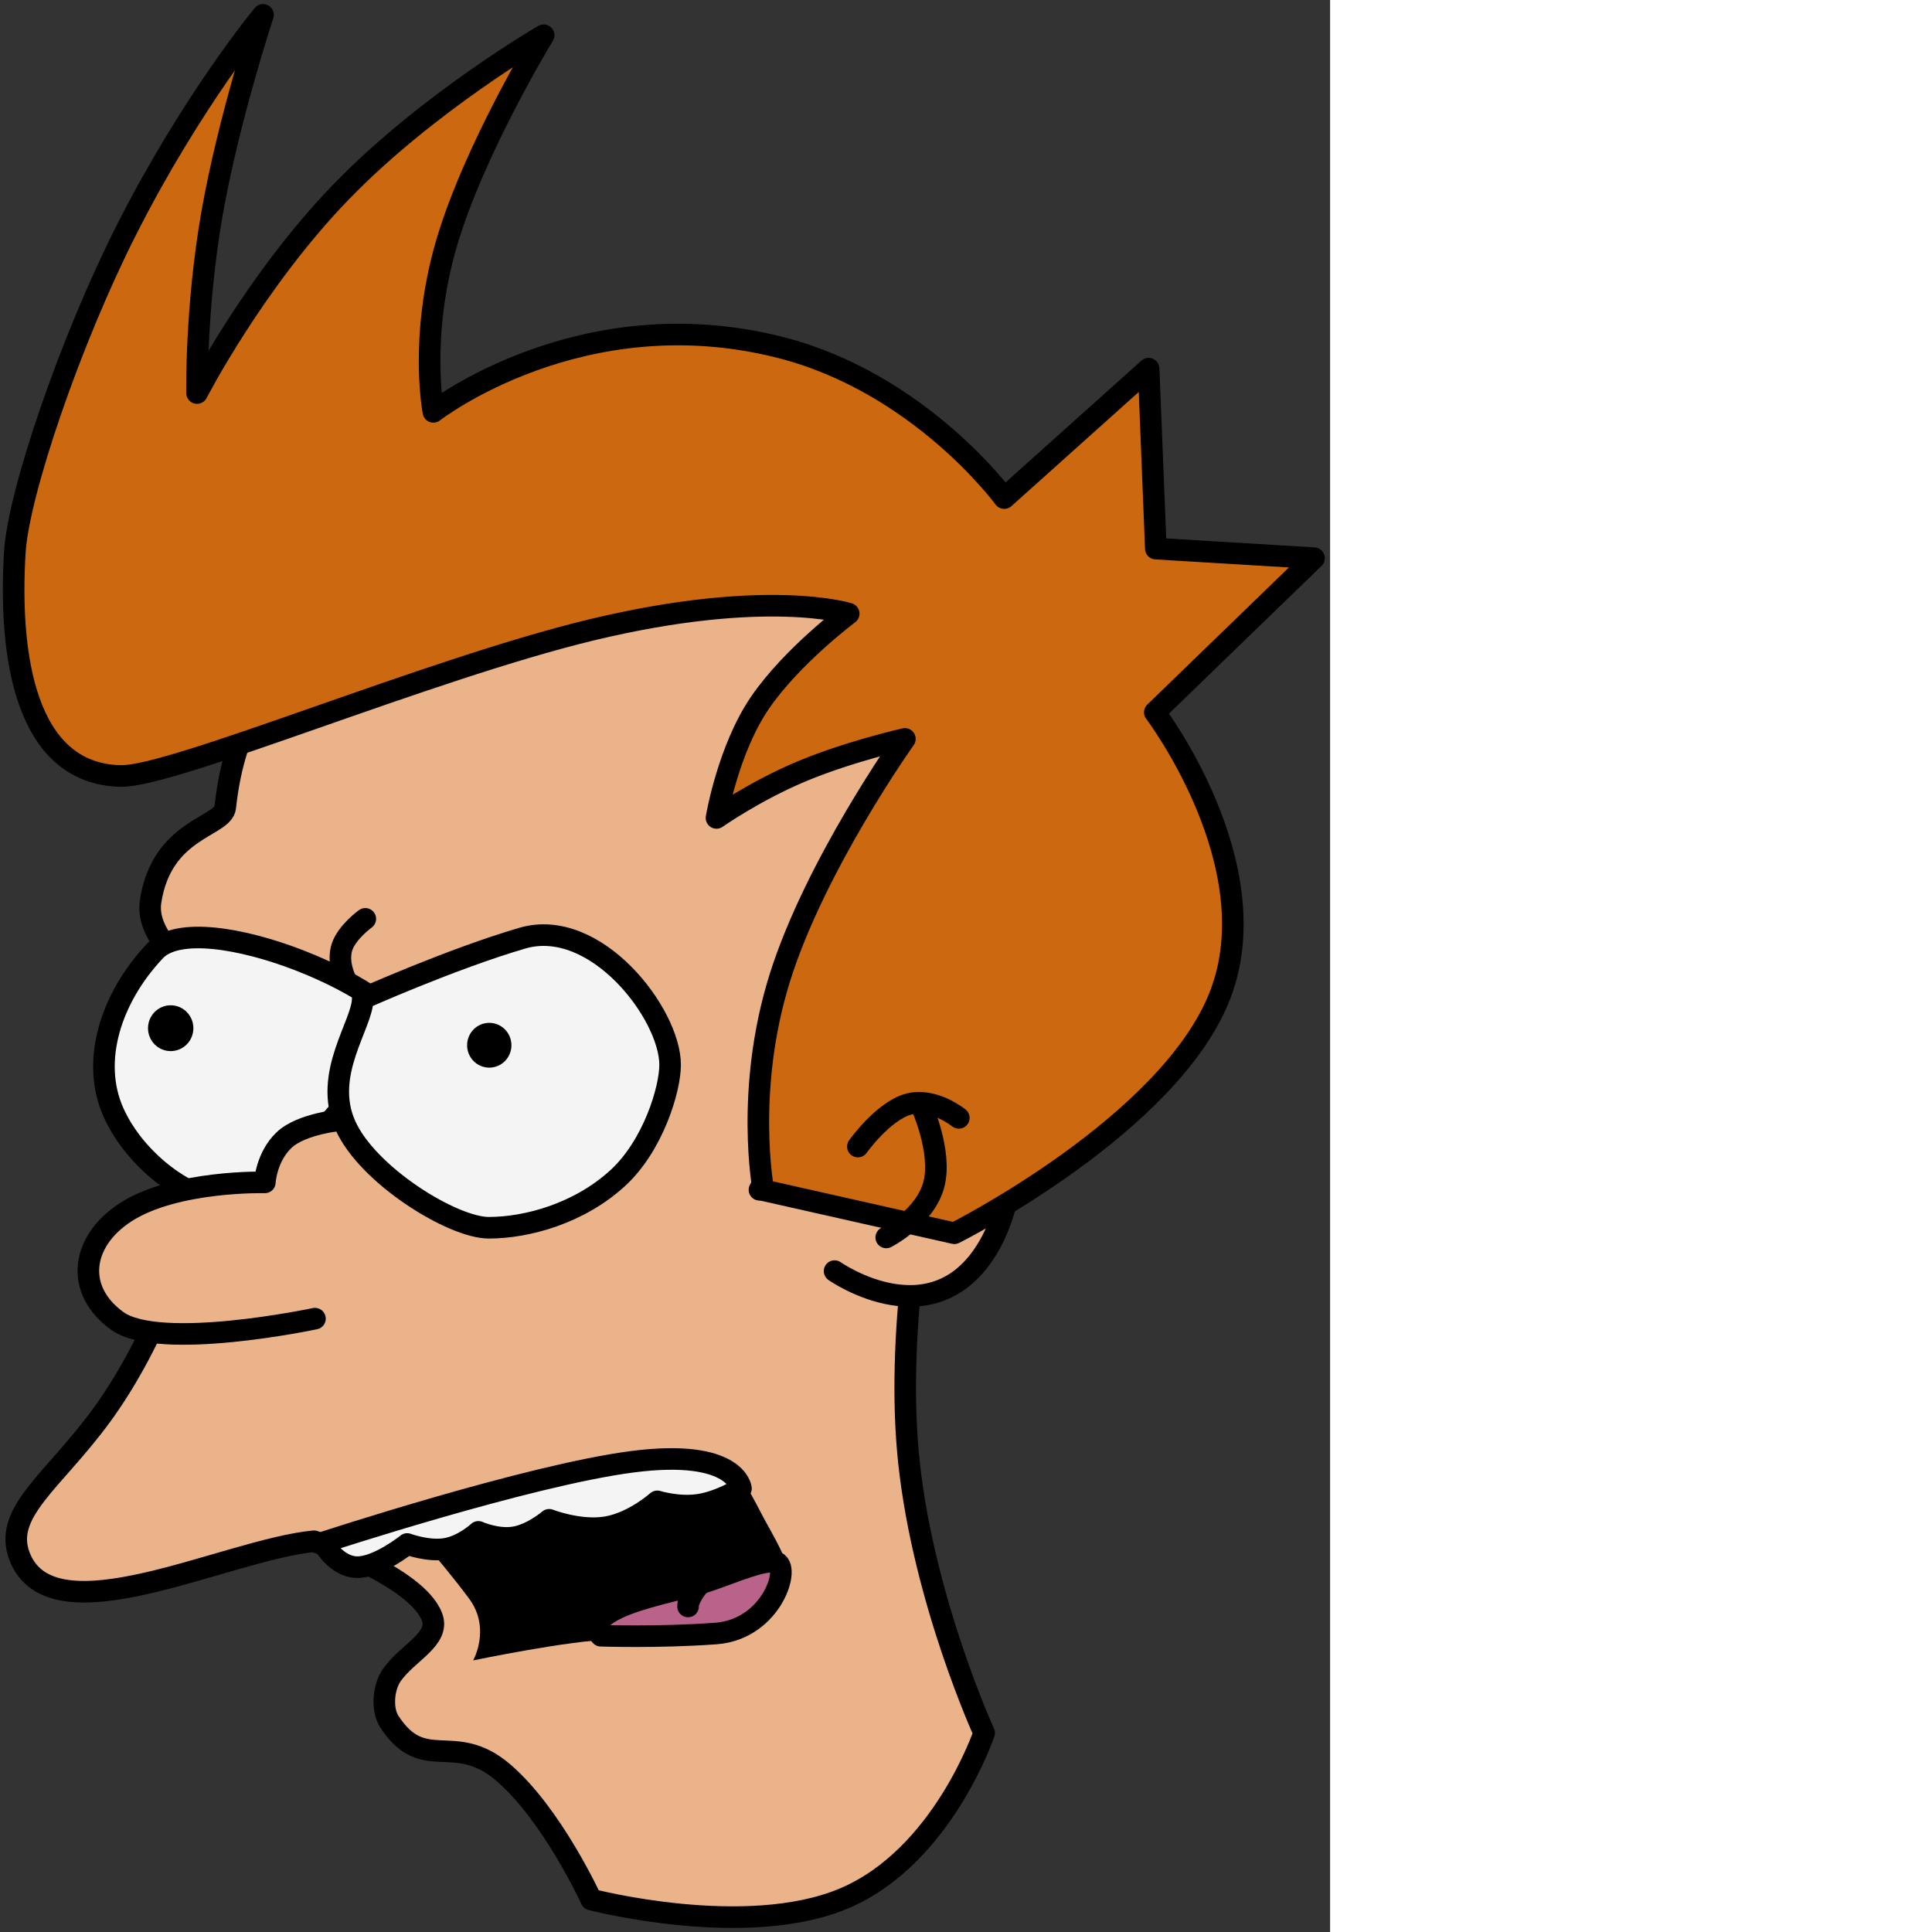
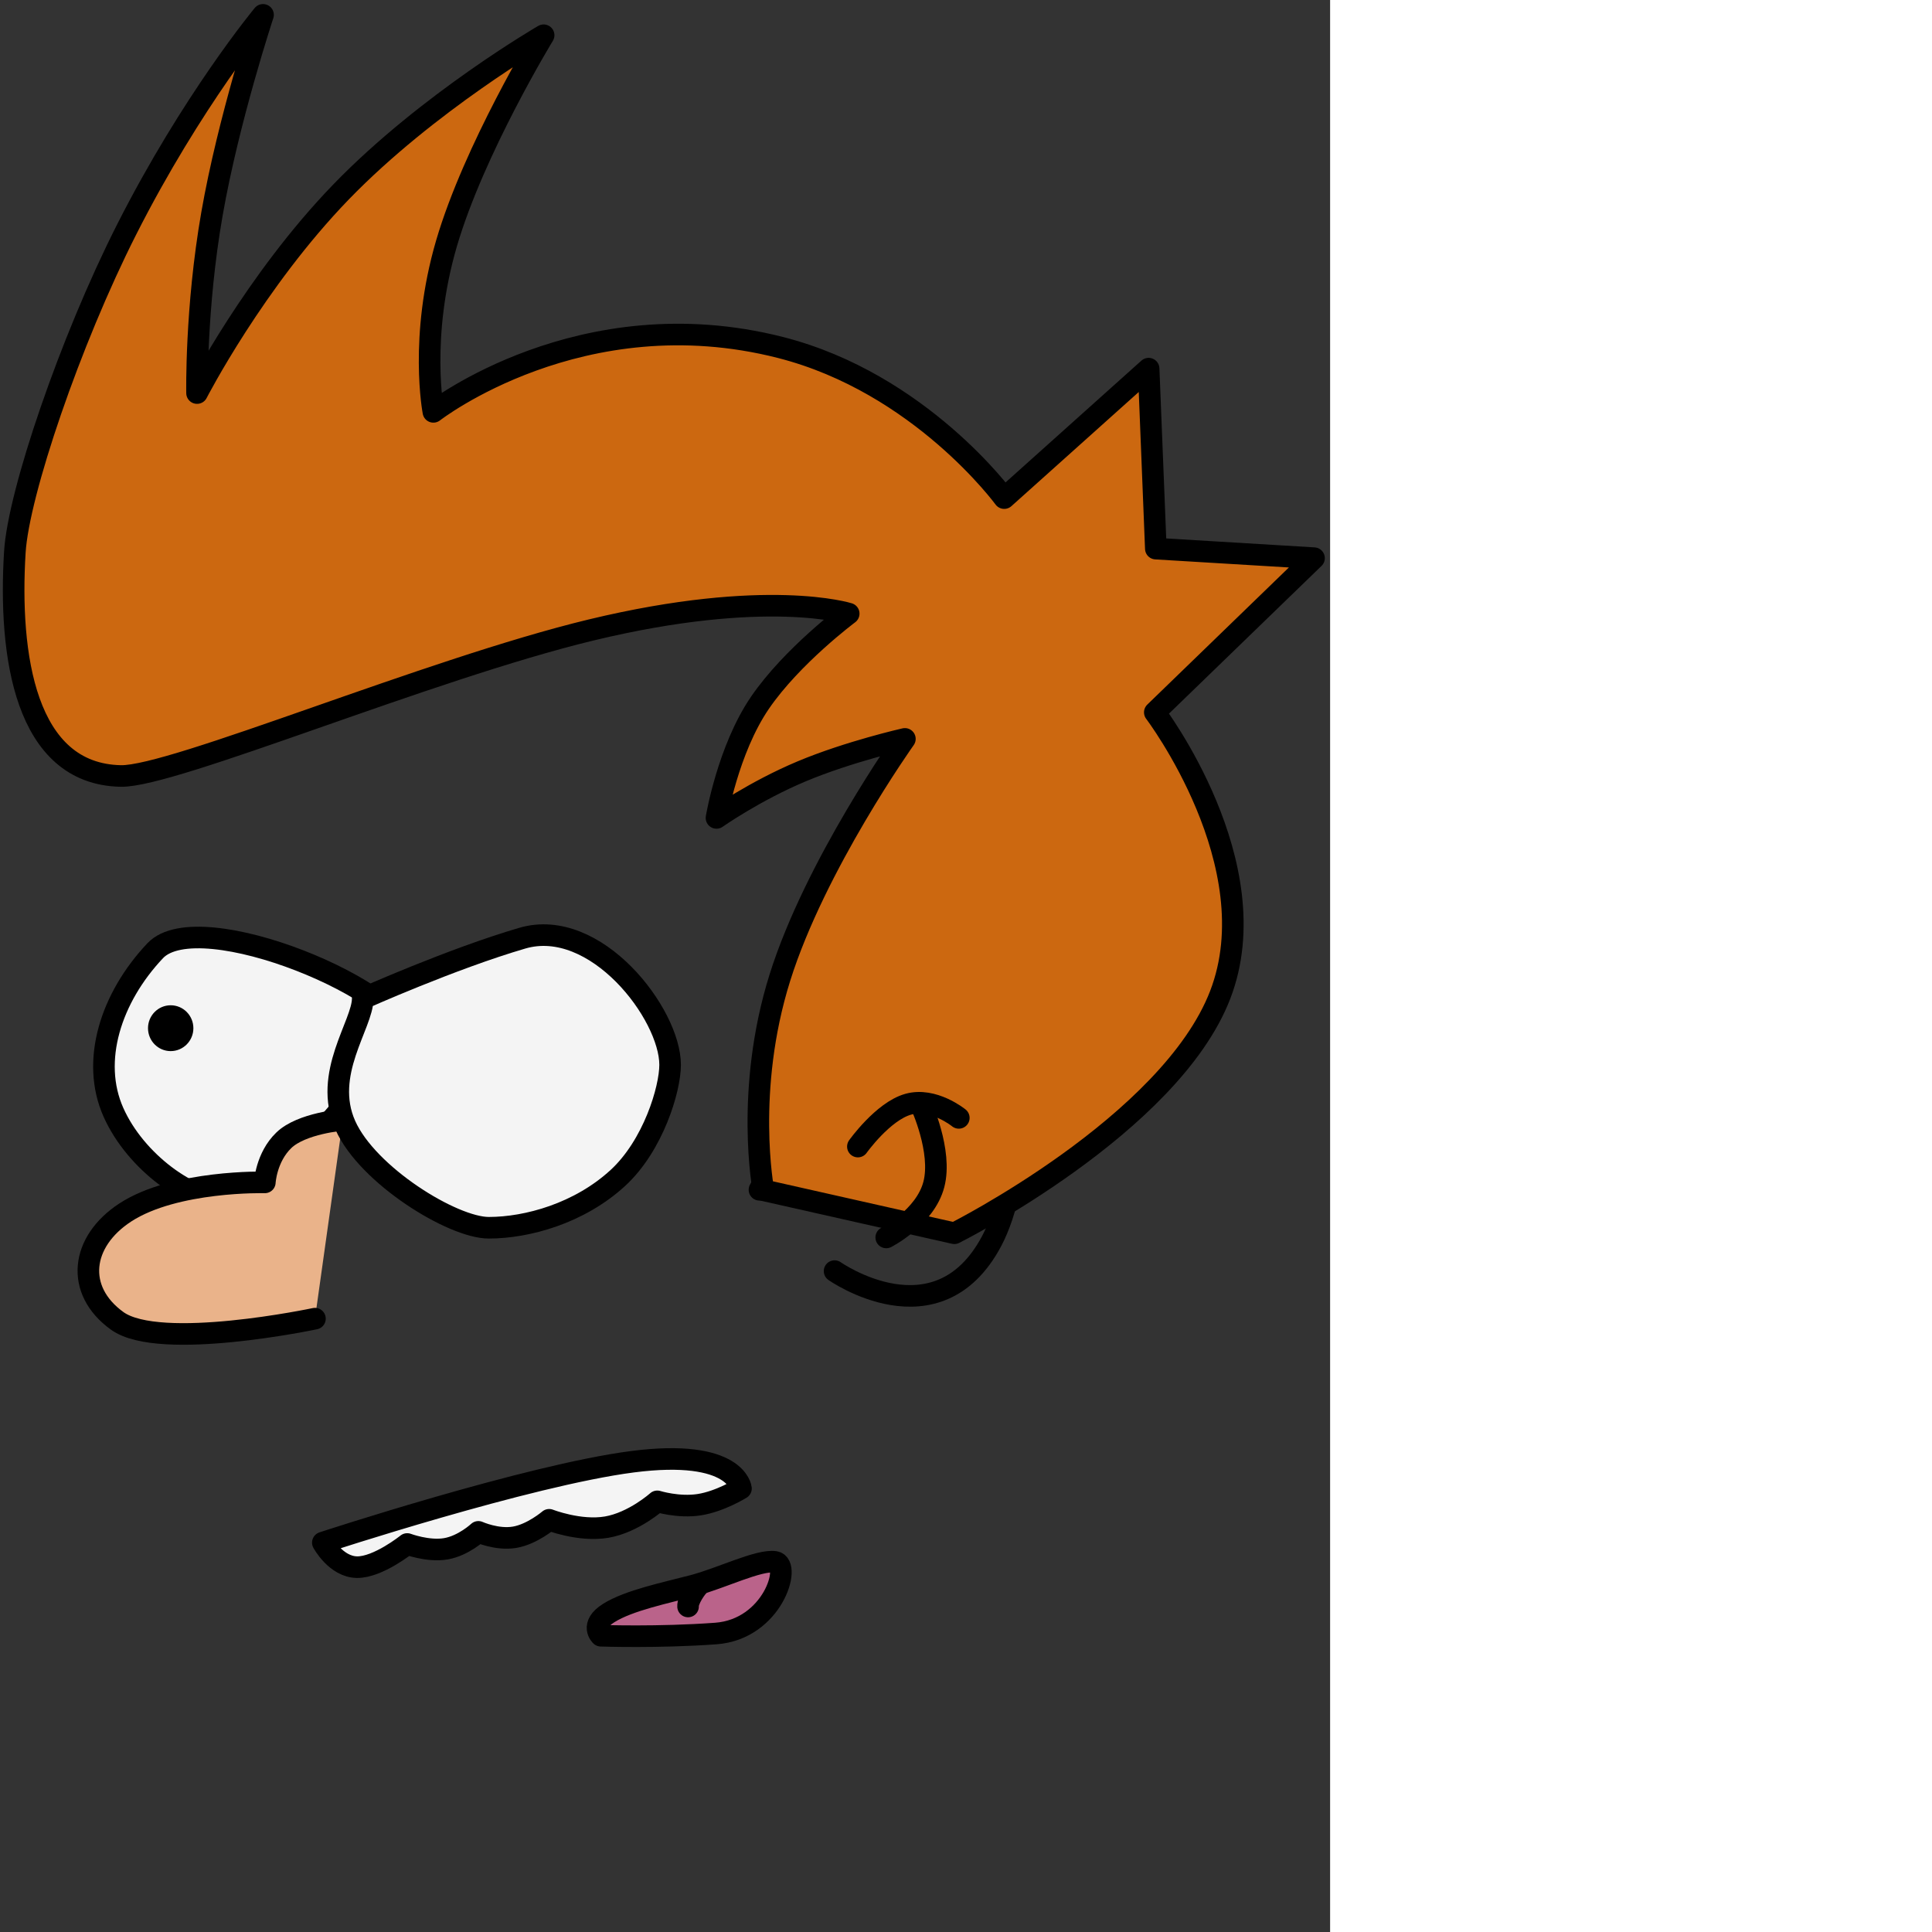
<svg xmlns="http://www.w3.org/2000/svg" width="256" height="256" viewBox="0 0 179 260" fill="none" preserveAspectRatio="xMinYMin meet">
  <rect x="0" y="0" width="179" height="260" fill="#333333" stroke="none" />
-   <path d="M25.695 159.611C25.695 159.611 26.733 146.727 28.047 132.154C28.047 132.154 19.372 127.146 20.266 121.304C21.772 111.465 30.031 111.329 30.317 108.629C32.827 84.948 51.34 80.521 66.756 80.521C79.918 80.521 103.558 69.9 113.272 79.322C127.107 92.743 124.529 130.142 124.529 153.976C124.529 160.454 120.405 179.106 122.336 196.9C124.359 215.548 132.442 233.215 132.442 233.215C132.442 233.215 126.845 249.861 113.624 255.465C100.403 261.069 79.558 255.631 79.558 255.631C79.558 255.631 74.318 244.177 67.707 238.526C61.095 232.875 57.011 238.8 52.387 231.674C51.354 230.081 51.542 227.071 52.771 225.359C54.932 222.348 59.246 220.563 58.143 217.612C56.099 212.144 42.241 207.415 42.241 207.415C30.285 208.577 7.126 220.646 2.675 209.56C0.273 203.578 7.128 199.413 13.646 190.498C19.94 181.891 25.695 168.66 25.695 159.611Z" fill="#EAB38A" stroke="black" stroke-width="2.905" stroke-miterlimit="10" stroke-linecap="round" stroke-linejoin="round" />
-   <path d="M112.314 171.059C112.314 171.059 126.114 180.774 133.433 167.055C137.641 159.168 138.996 141.136 126.295 139.621C113.558 138.102 102.206 160.116 102.206 160.116" fill="#EAB38A" />
  <path d="M112.314 171.059C112.314 171.059 126.114 180.774 133.433 167.055C137.641 159.168 138.996 141.136 126.295 139.621C113.558 138.102 102.206 160.116 102.206 160.116" stroke="black" stroke-width="2.905" stroke-miterlimit="10" stroke-linecap="round" stroke-linejoin="round" />
  <path d="M20.889 127.941C26.843 121.645 55.325 133.588 55.325 140.448C55.325 143.73 45.821 149.285 45.821 149.285C45.821 149.285 35.717 161.66 30.553 161.66C25.679 161.66 18.26 156.409 15.265 149.688C12.178 142.761 14.936 134.236 20.889 127.941Z" fill="#F4F4F4" stroke="black" stroke-width="2.905" stroke-miterlimit="10" stroke-linecap="round" stroke-linejoin="round" />
  <path d="M42.385 177.459C42.385 177.459 21.507 181.884 15.779 177.762C10.051 173.64 10.854 167.077 16.87 163.163C23.565 158.808 35.641 159.12 35.641 159.12C35.641 159.12 35.806 155.753 38.204 153.446C40.602 151.14 46.138 150.707 46.138 150.707" fill="#EAB38A" />
  <path d="M42.385 177.459C42.385 177.459 21.507 181.884 15.779 177.762C10.051 173.64 10.854 167.077 16.87 163.163C23.565 158.808 35.641 159.12 35.641 159.12C35.641 159.12 35.806 155.753 38.204 153.446C40.602 151.14 46.138 150.707 46.138 150.707" stroke="black" stroke-width="2.905" stroke-miterlimit="10" stroke-linecap="round" stroke-linejoin="round" />
  <path d="M1.997 74.298C2.484 66.367 9.441 45.903 17.025 30.923C25.83 13.529 35.398 2 35.398 2C35.398 2 30.743 16.078 28.523 28.802C26.302 41.527 26.517 52.897 26.517 52.897C26.517 52.897 34.261 37.843 45.922 25.804C57.583 13.766 73.159 4.743 73.159 4.743C73.159 4.743 63.796 20.091 60.087 32.762C56.378 45.432 58.323 55.426 58.323 55.426C58.323 55.426 78.211 39.921 105.034 46.763C123.845 51.561 135.143 67.033 135.143 67.033L154.577 49.612L155.546 73.831L176.835 75.115L155.408 95.865C155.408 95.865 170.956 116.349 164.212 133.874C157.468 151.4 128.432 165.966 128.432 165.966L102.735 160.176C102.735 160.176 100.189 146.767 104.949 131.581C109.71 116.396 121.776 99.436 121.776 99.436C121.776 99.436 114.228 101.143 107.889 103.802C101.551 106.461 96.422 110.071 96.422 110.071C96.422 110.071 97.952 100.898 102.267 94.582C106.583 88.266 114.216 82.581 114.216 82.581C114.216 82.581 103.206 79.081 79.583 84.771C57.659 90.053 23.29 104.561 16.272 104.429C3.335 104.188 1.148 88.114 1.997 74.298Z" fill="#CC6810" stroke="black" stroke-width="2.905" stroke-miterlimit="10" stroke-linecap="round" stroke-linejoin="round" />
  <path d="M115.45 154.3C115.45 154.3 118.813 149.572 122.209 148.607C125.605 147.642 129.033 150.44 129.033 150.44" stroke="black" stroke-width="2.905" stroke-miterlimit="10" stroke-linecap="round" stroke-linejoin="round" />
  <path d="M119.266 166.53C119.266 166.53 124.511 163.859 125.675 159.388C126.84 154.917 123.924 148.645 123.924 148.645" stroke="black" stroke-width="2.905" stroke-miterlimit="10" stroke-linecap="round" stroke-linejoin="round" />
  <path d="M48.814 134.39C48.814 134.39 60.796 129.032 70.286 126.256C80.169 123.364 90.181 136.439 90.181 143.3C90.181 146.581 87.902 154.158 83.148 158.526C77.962 163.292 70.942 165.225 65.778 165.225C60.904 165.225 49.467 158.16 46.472 151.439C43.385 144.512 48.814 137.873 48.814 134.39Z" fill="#F4F4F4" stroke="black" stroke-width="2.905" stroke-miterlimit="10" stroke-linecap="round" stroke-linejoin="round" />
-   <path d="M62.861 140.664C62.861 139 64.196 137.65 65.843 137.65C67.49 137.65 68.826 139 68.826 140.664C68.826 142.329 67.49 143.679 65.843 143.679C64.196 143.679 62.861 142.329 62.861 140.664Z" fill="black" />
  <path d="M19.918 138.37C19.918 136.666 21.284 135.285 22.97 135.285C24.657 135.285 26.024 136.666 26.024 138.37C26.024 140.073 24.657 141.454 22.97 141.454C21.284 141.454 19.918 140.073 19.918 138.37Z" fill="black" />
-   <path d="M46.444 131.693C46.444 131.693 45.353 129.436 46.032 127.426C46.711 125.417 49.161 123.655 49.161 123.655" stroke="black" stroke-width="2.905" stroke-miterlimit="10" stroke-linecap="round" stroke-linejoin="round" />
-   <path d="M53.964 204.247C53.964 204.247 66.68 200.83 78.844 197.225C83.188 195.936 91.605 193.988 96.781 196.621C100.06 198.289 101.391 201.782 102.983 204.665C104.931 208.195 106.695 211.15 105.776 212.921C101.504 221.152 94.94 220.668 82.241 220.668C77.073 220.668 63.678 223.449 63.678 223.449C63.678 223.449 66.12 219.124 63.097 215.09C58.394 208.813 53.964 204.247 53.964 204.247Z" fill="black" />
  <path d="M43.446 207.599C43.446 207.599 71.029 198.539 85.096 196.716C99.165 194.894 99.718 200.311 99.718 200.311C99.718 200.311 96.909 202.062 94.094 202.496C91.278 202.929 88.456 202.044 88.456 202.044C88.456 202.044 85.281 204.894 81.642 205.515C78.004 206.135 73.904 204.527 73.904 204.527C73.904 204.527 71.644 206.47 69.263 206.876C66.881 207.282 64.378 206.151 64.378 206.151C64.378 206.151 62.389 208.022 59.995 208.43C57.601 208.838 54.801 207.784 54.801 207.784C54.801 207.784 50.87 210.948 48.032 210.901C45.193 210.855 43.446 207.599 43.446 207.599Z" fill="#F4F4F4" stroke="black" stroke-width="2.905" stroke-miterlimit="10" stroke-linecap="round" stroke-linejoin="round" />
  <path d="M80.863 220.129C80.863 220.129 79.326 218.7 81.917 217.075C84.652 215.359 89.548 214.37 93.366 213.362C97.003 212.403 102.165 209.852 104.307 210.193C106.543 210.549 104 219.269 96.324 219.832C88.625 220.397 80.863 220.129 80.863 220.129Z" fill="#BA638A" stroke="black" stroke-width="2.905" stroke-miterlimit="10" stroke-linecap="round" stroke-linejoin="round" />
  <path d="M94.272 213.139C93.708 213.577 92.54 215.326 92.597 216.192" stroke="black" stroke-width="2.905" stroke-miterlimit="10" stroke-linecap="round" stroke-linejoin="round" />
</svg>